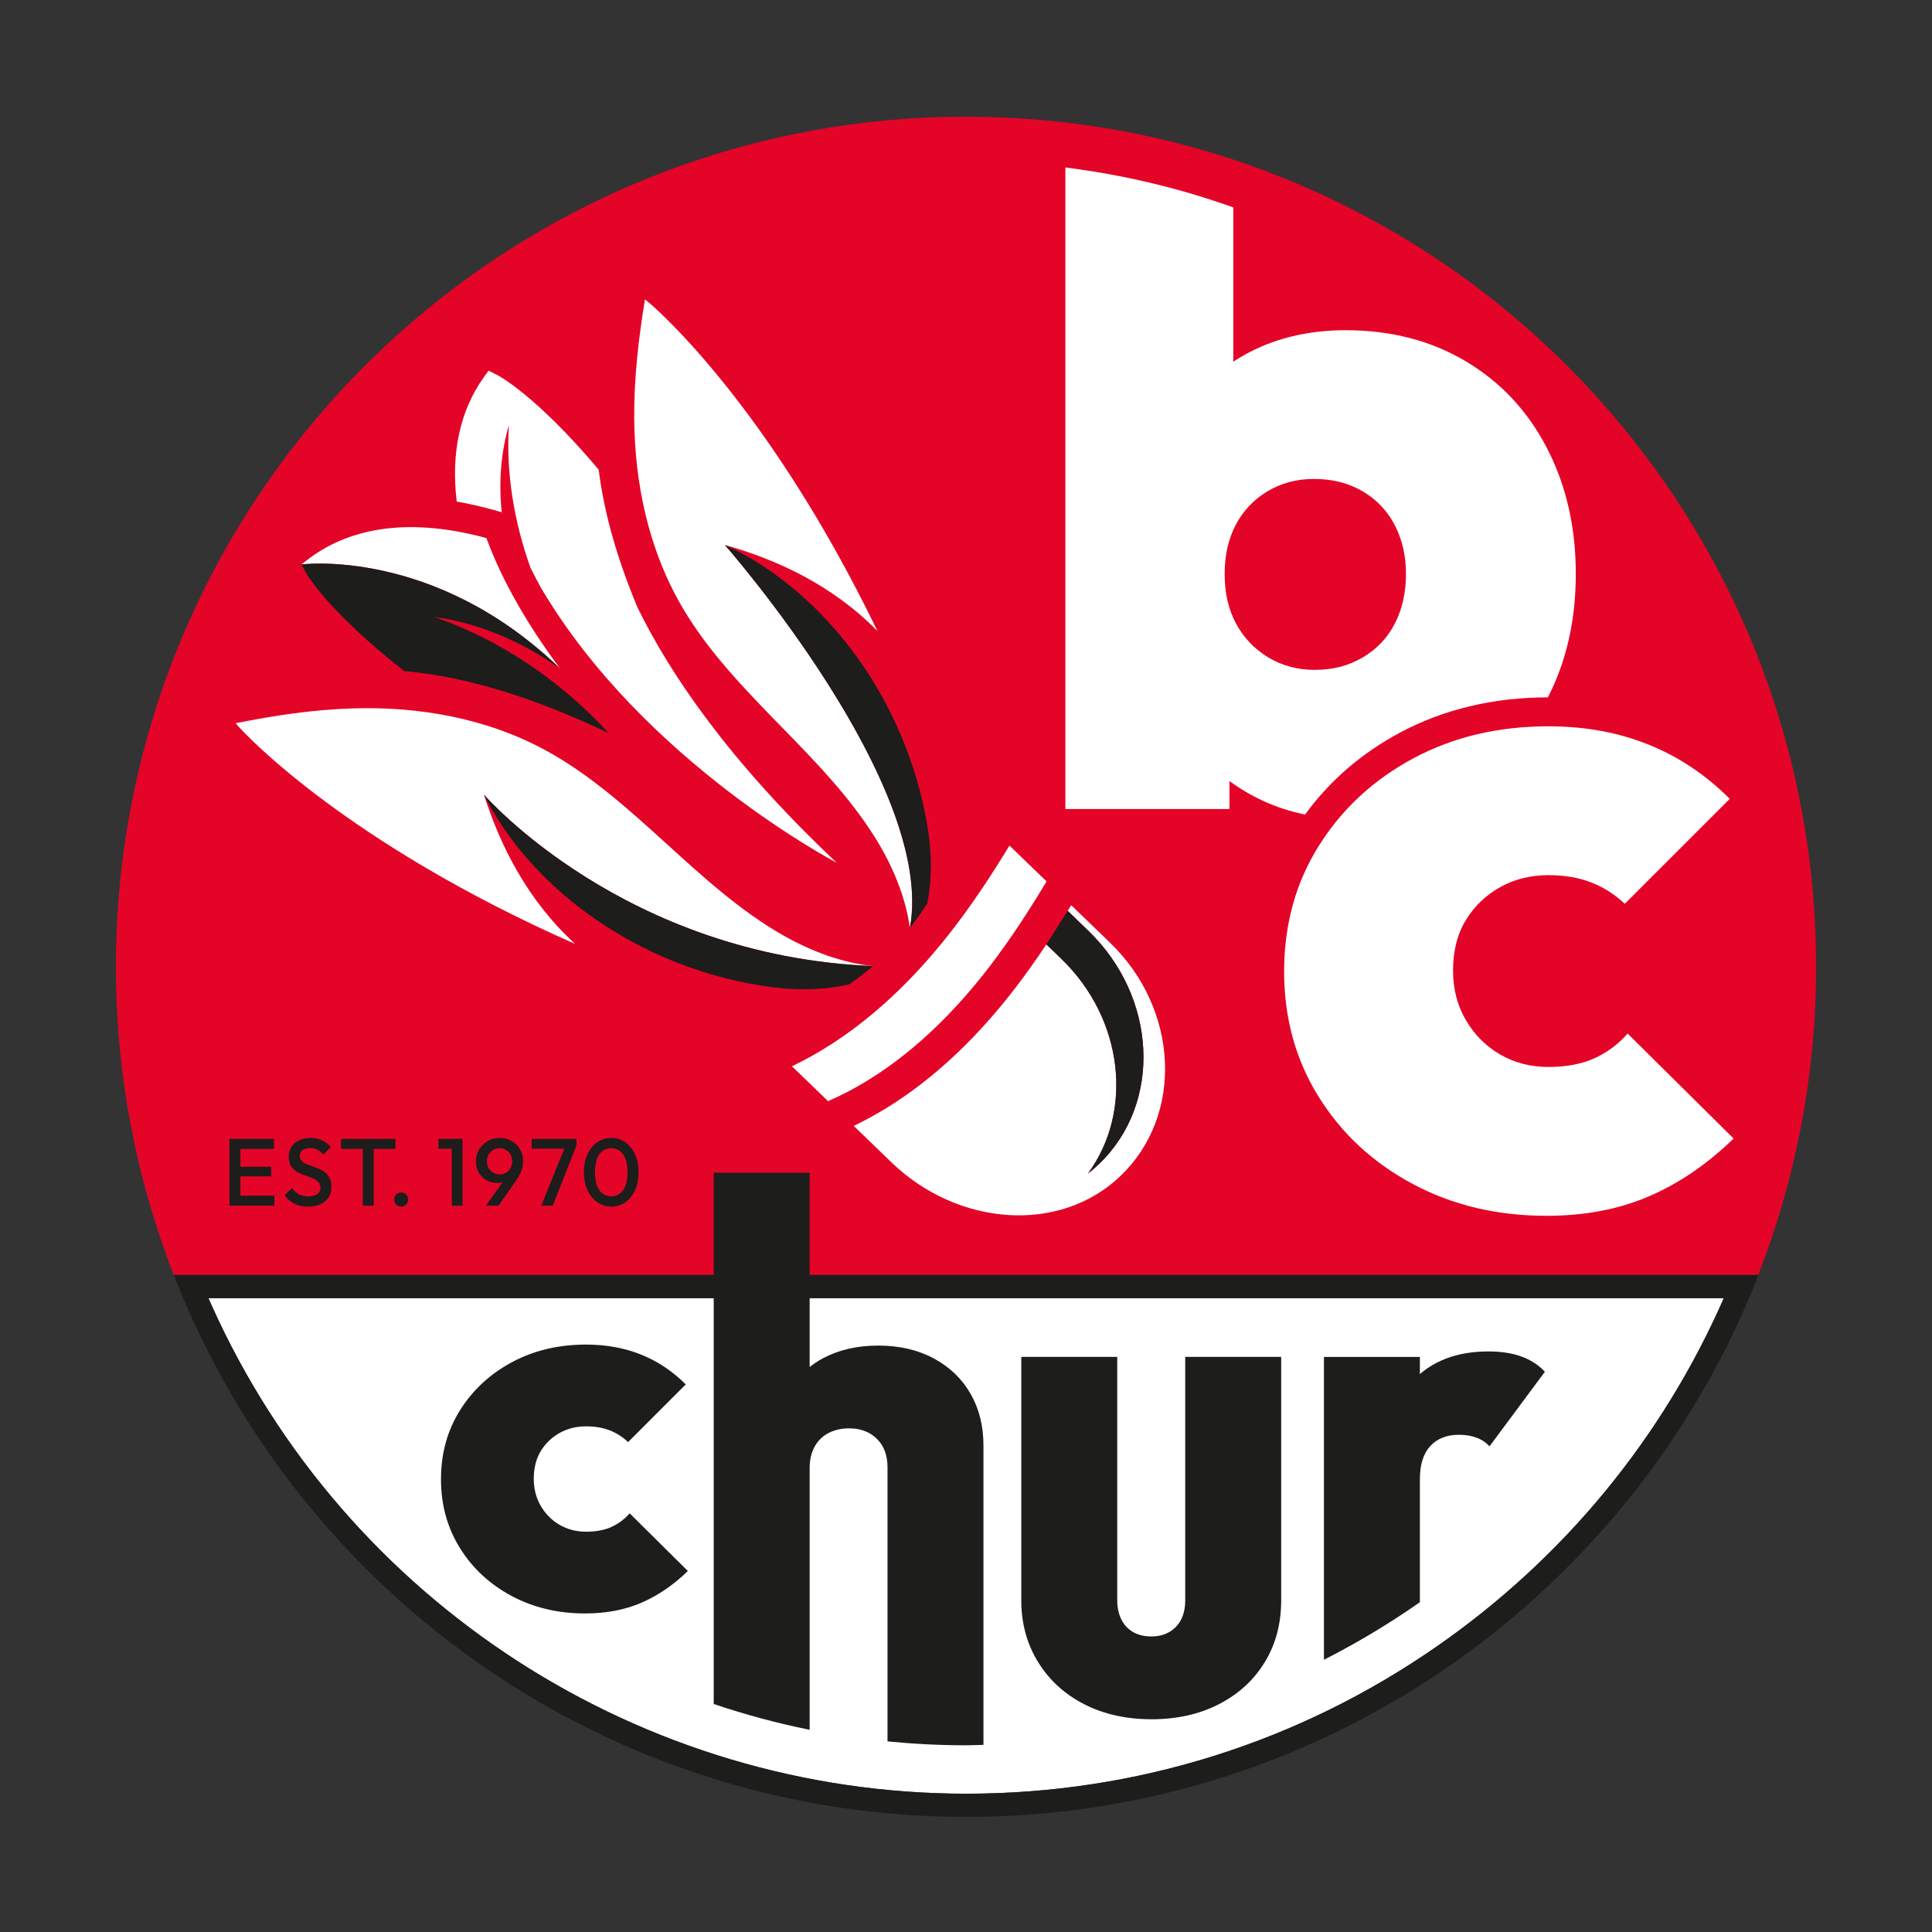
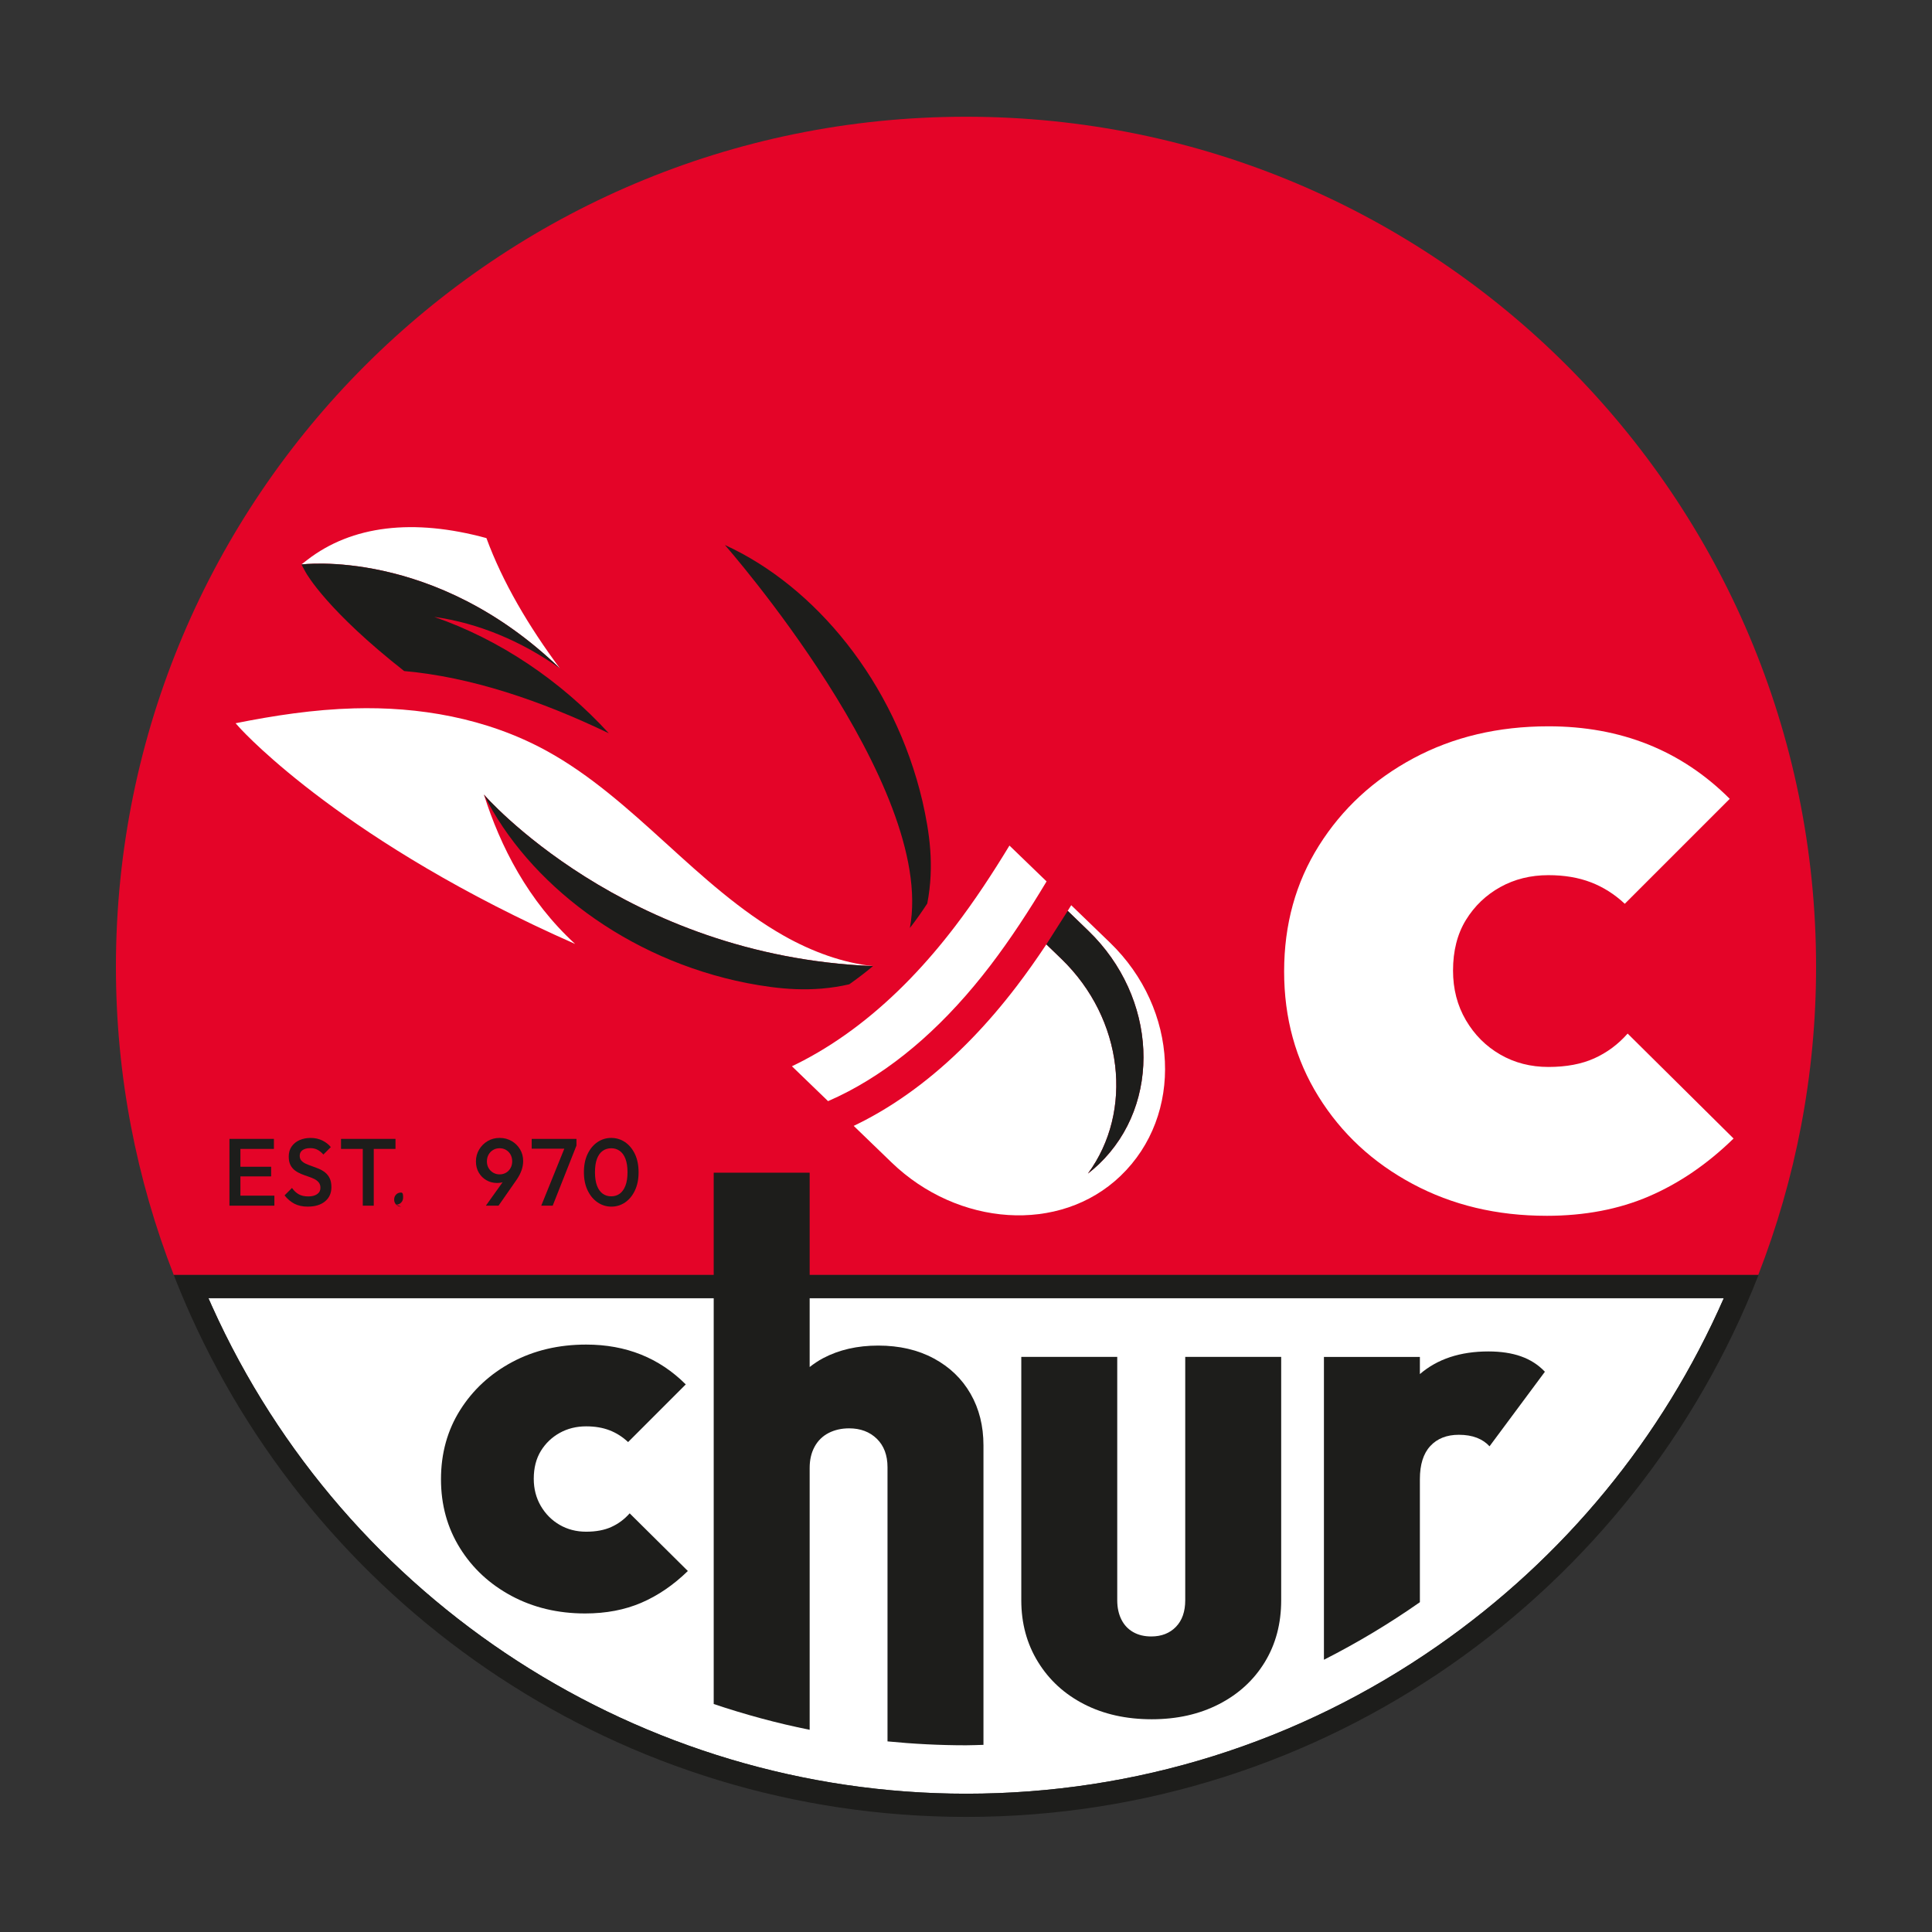
<svg xmlns="http://www.w3.org/2000/svg" version="1.1" viewBox="0 0 141.732 141.732">
  <rect x="0" y="0" width="141.732" height="141.732" fill="#333333" stroke="none" />
  <defs>
    <style>
      .st0 {
        fill: #1d1d1b;
      }

      .st1 {
        isolation: isolate;
      }

      .st2 {
        mix-blend-mode: multiply;
      }

      .st3 {
        fill: #fff;
      }

      .st4 {
        fill: #e40428;
      }
    </style>
  </defs>
  <g class="st1">
    <g id="Ebene_1">
      <path class="st3" d="M126.459,95.233c-4.499,10.258-11.71,19.034-20.973,25.493-10.191,7.106-22.156,10.861-34.6,10.861-23.818,0-45.536-14.034-55.329-35.754-.09-.199-.179-.399-.267-.6l111.169-0" />
      <path class="st4" d="M128.985,93.533c2.729-7.011,4.243-14.63,4.243-22.607,0-34.442-27.92-62.362-62.362-62.362S8.504,36.484,8.504,70.926c0,7.977,1.514,15.595,4.243,22.607h116.238Z" />
      <path class="st0" d="M44.848,112.02c-.513.231-1.128.346-1.846.346-.718,0-1.365-.166-1.941-.499-.577-.333-1.038-.795-1.385-1.385-.345-.59-.519-1.256-.519-2,0-.794.174-1.474.519-2.038.346-.563.807-1.005,1.385-1.326.576-.32,1.223-.481,1.941-.481.64,0,1.211.096,1.711.288.499.192.955.481,1.365.866l4.23-4.23c-.974-.973-2.071-1.704-3.287-2.191-1.218-.487-2.557-.731-4.019-.731-2.025,0-3.839.43-5.441,1.288-1.602.86-2.871,2.032-3.807,3.518-.936,1.487-1.403,3.18-1.403,5.076,0,1.872.462,3.55,1.385,5.037s2.185,2.659,3.787,3.518c1.602.858,3.403,1.288,5.402,1.288,1.539,0,2.916-.264,4.133-.789s2.352-1.301,3.403-2.326l-4.268-4.23c-.385.437-.834.77-1.346 1Z" />
      <path class="st0" d="M68.507,99.658c-1.166-.63-2.528-.946-4.082-.946-1.528,0-2.876.308-4.042.925-.356.188-.679.41-.986.648v-14.254h-7.039v38.976c2.288.768,4.634,1.409,7.039,1.891v-19.217c0-.589.121-1.106.362-1.549.241-.442.583-.777,1.025-1.006.443-.227.946-.342,1.508-.342.831,0,1.508.255,2.032.764.522.51.784,1.207.784,2.092v20.109c1.894.186,3.814.286,5.758.286.43,0,.853-.023,1.281-.032v-21.971c0-1.421-.315-2.681-.945-3.781-.63-1.1-1.528-1.964-2.695-2.594Z" />
      <path class="st0" d="M86.949,117.396c0,.832-.229,1.483-.684,1.951-.456.469-1.06.704-1.81.704-.51,0-.953-.107-1.328-.322-.375-.214-.664-.522-.864-.925-.201-.403-.302-.871-.302-1.408v-17.854h-7.039v17.854c0,1.69.409,3.198,1.227,4.525.817,1.328,1.943,2.361,3.378,3.097,1.435.737,3.09,1.107,4.968,1.107,1.85,0,3.492-.369,4.928-1.107,1.434-.736,2.554-1.763,3.358-3.077s1.207-2.829,1.207-4.546v-17.854h-7.039v17.854Z" />
      <path class="st0" d="M126.459,95.233c-4.499,10.258-11.71,19.034-20.973,25.493-10.191,7.106-22.156,10.861-34.6,10.861-23.818,0-45.536-14.034-55.329-35.754-.09-.199-.179-.399-.267-.6l111.169-0M129.005,93.533l-116.257 0c.394,1.013.814,2.013,1.259,3,9.771,21.671,31.564,36.756,56.879,36.756,26.441,0,49.047-16.526,58.119-39.756h0Z" />
      <g>
        <g>
          <path class="st3" d="M66.804,71.768c-2.466,2.553-5.089,4.568-7.835,6.015-.289.152-.58.297-.873.438l2.65,2.559c.508-.222,1.012-.461,1.508-.723,3.723-1.96,7.224-5.069,10.407-9.239,1.487-1.949,2.84-4.031,4.116-6.157l-2.723-2.63c-1.238,2.039-2.551,4.042-4,5.939-1.049,1.374-2.133,2.641-3.25,3.797Z" />
          <path class="st3" d="M79.847,68.287c5.048,4.875,5.434,12.652.767,17.119-.257.246-.527.473-.804.687,3.355-4.562,2.619-11.34-1.948-15.75l-1.101-1.063c-.695,1.045-1.416,2.071-2.176,3.066-1.049,1.374-2.133,2.641-3.249,3.796-2.467,2.554-5.09,4.569-7.836,6.016-.289.152-.58.297-.872.437l2.775,2.68c4.86,4.693,12.338,5.262,16.794.997,4.668-4.468,4.281-12.245-.767-17.119l-2.845-2.747c-.084.138-.172.275-.256.413l1.519,1.467Z" />
-           <path class="st3" d="M38.909,41.631c.251.506.514,1.016.801,1.532,7.544,12.754,21.674,20.131,21.674,20.131-7.919-7.467-12.251-13.876-14.622-18.744-1.417-3.387-2.431-6.78-2.844-10.1-4.596-5.445-7.305-6.874-7.518-6.98l-.559-.28-.318.441c-1.779,2.473-2.446,5.581-2.019,9.164.797.14,1.611.318,2.443.545l.859.234c-.229-2.197-.062-4.372.526-6.376-.213,3.422.35,6.996,1.577,10.432Z" />
        </g>
        <path class="st0" d="M79.81,86.093c.276-.214.547-.441.804-.687,4.668-4.468,4.281-12.245-.767-17.119l-1.519-1.467-1.567,2.46,1.101,1.063c4.567,4.411,5.304,11.189,1.948,15.75Z" />
        <g>
          <path class="st3" d="M48.819,61.831c-2.737-2.489-5.527-5-8.731-6.754-4.442-2.43-9.421-3.243-14.119-3.111-2.966.083-5.846.523-8.686,1.091l.277.309c.425.472,7.831,8.475,24.633,15.883-3.462-3.171-5.485-7.156-6.693-10.96,0,0,10.228,11.841,28.548,12.582-2.209-.225-4.482-1.058-6.539-2.221-3.183-1.802-5.953-4.33-8.689-6.82Z" />
          <path class="st0" d="M35.5,58.29c3.245,6.497,10.464,12.082,19.287,13.827,2.299.439,4.767.724,7.514.092.59-.416,1.173-.855,1.746-1.337-18.32-.741-28.548-12.582-28.548-12.582Z" />
-           <path class="st3" d="M47.633,22.226l-.318-.267c-.469,2.858-.808,5.751-.788,8.718.031,4.7,1.017,9.648,3.602,14.002,1.863,3.142,4.471,5.842,7.054,8.491,2.583,2.649,5.207,5.327,7.119,8.446,1.234,2.015,2.146,4.257,2.448,6.458,1.958-10.443-13.57-28.092-13.57-28.092,3.844,1.075,7.896,2.957,11.187,6.306-7.99-16.533-16.247-23.655-16.733-24.063Z" />
          <path class="st0" d="M66.75,68.074c.461-.589.88-1.188,1.275-1.793.535-2.767.165-5.224-.354-7.506-2.052-8.756-7.886-15.776-14.492-18.793,0,0,15.528,17.649,13.57,28.092Z" />
        </g>
        <g>
          <path class="st3" d="M41.081,49.042c-2.306-3.109-4.204-6.324-5.397-9.567-5.358-1.462-9.872-.93-13.144,1.601l-.429.332s9.742-1.279,18.97,7.633Z" />
          <path class="st0" d="M22.112,41.409l.298.549c.115.209,1.637,2.867,7.239,7.27,4.893.436,9.992,2.153,15.014,4.565-3.527-3.858-8.016-6.883-12.806-8.536,3.216.443,6.43,1.788,9.225,3.786-9.227-8.913-18.97-7.633-18.97-7.633Z" />
        </g>
      </g>
      <g class="st2">
        <path class="st0" d="M16.832,88.449v-4.9h.805v4.9h-.805ZM17.384,84.284v-.735h2.709v.735h-2.709ZM17.384,86.3v-.707h2.506v.707h-2.506ZM17.384,88.449v-.735h2.744v.735h-2.744Z" />
        <path class="st0" d="M22.59,88.519c-.387,0-.716-.069-.987-.21-.271-.14-.514-.345-.728-.615l.546-.546c.135.195.296.349.483.458s.425.164.714.164c.271,0,.487-.056.647-.168.161-.111.242-.266.242-.462,0-.163-.042-.296-.126-.398s-.195-.188-.333-.256-.29-.128-.455-.182-.331-.114-.497-.183c-.166-.067-.317-.152-.455-.255-.138-.103-.249-.235-.333-.399-.084-.163-.126-.371-.126-.623,0-.289.071-.535.213-.738.142-.203.334-.358.577-.466s.514-.161.812-.161c.322,0,.61.063.865.189s.461.287.62.483l-.546.546c-.14-.159-.286-.276-.438-.354-.151-.077-.325-.116-.521-.116-.243,0-.433.05-.57.147s-.207.235-.207.413c0,.149.042.27.126.36s.195.168.333.231c.138.062.29.122.455.178.166.057.332.119.497.189s.317.16.455.27c.137.109.249.251.333.424.084.172.126.39.126.65,0,.438-.155.786-.466,1.043-.31.257-.729.385-1.256.385Z" />
        <path class="st0" d="M25.017,84.284v-.735h3.997v.735h-3.997ZM26.613,88.449v-4.76h.805v4.76h-.805Z" />
-         <path class="st0" d="M29.427,88.519c-.149,0-.272-.05-.368-.15-.096-.1-.144-.223-.144-.367,0-.149.048-.273.144-.371s.218-.146.368-.146c.149,0,.271.049.367.146s.144.222.144.371c0,.145-.048.268-.144.367-.096.101-.218.15-.367.15Z" />
-         <path class="st0" d="M32.164,84.27v-.721h1.701v.721h-1.701ZM33.144,88.449v-4.9h.791v4.9h-.791Z" />
+         <path class="st0" d="M29.427,88.519c-.149,0-.272-.05-.368-.15-.096-.1-.144-.223-.144-.367,0-.149.048-.273.144-.371s.218-.146.368-.146s.144.222.144.371c0,.145-.048.268-.144.367-.096.101-.218.15-.367.15Z" />
        <path class="st0" d="M35.643,88.449l1.435-2.009.287-.176c-.047.104-.106.194-.179.273s-.167.14-.283.182c-.117.042-.266.063-.448.063-.28,0-.537-.066-.77-.2-.233-.133-.42-.318-.56-.556-.14-.238-.21-.514-.21-.826,0-.317.078-.606.234-.868s.365-.469.626-.623c.262-.154.553-.231.875-.231.327,0,.621.076.882.228.261.152.468.355.619.609.152.255.228.54.228.857,0,.448-.156.9-.469,1.358l-1.337,1.918h-.931ZM36.651,86.153c.178,0,.336-.042.476-.126.14-.084.25-.198.329-.344.079-.145.119-.306.119-.482,0-.187-.04-.353-.119-.497-.08-.145-.189-.259-.329-.343-.14-.084-.298-.126-.476-.126-.177,0-.336.042-.476.126-.14.084-.251.198-.333.343-.082.145-.123.311-.123.497,0,.182.041.344.123.486.082.143.193.256.336.34.142.084.3.126.472.126Z" />
        <path class="st0" d="M39.006,84.27v-.721h3.283v.49l-.343.23h-2.94ZM39.706,88.449l1.785-4.41h.798l-1.743,4.41h-.84Z" />
        <path class="st0" d="M44.852,88.519c-.369,0-.706-.104-1.012-.312-.306-.207-.549-.5-.731-.878s-.273-.823-.273-1.337.09-.958.27-1.334c.18-.375.421-.666.724-.871.304-.205.64-.309,1.008-.309.373,0,.711.104,1.015.309.303.205.544.496.724.871.18.376.27.823.27,1.341,0,.514-.09.959-.27,1.337s-.42.67-.721.875c-.301.205-.636.308-1.004.308ZM44.837,87.763c.243,0,.453-.065.63-.195.177-.131.316-.327.417-.589.101-.261.15-.59.15-.986,0-.393-.05-.719-.15-.98-.101-.261-.24-.456-.42-.584-.18-.129-.389-.192-.626-.192-.238,0-.447.063-.626.192-.18.128-.318.321-.417.581-.098.259-.147.587-.147.983s.049.726.147.986c.098.262.237.458.417.589.18.13.388.195.626.195Z" />
      </g>
-       <path class="st3" d="M95.741,59.753c1.805-2.477,4.135-4.493,6.945-6,3.204-1.717,6.86-2.59,10.867-2.596,1.362-2.65,2.048-5.666,2.048-9.054,0-3.425-.704-6.499-2.111-9.221-1.408-2.721-3.391-4.845-5.948-6.37-2.558-1.524-5.502-2.288-8.833-2.288-2.207,0-4.235.387-6.089,1.162-.773.323-1.481.714-2.147,1.147v-11.317c-3.927-1.407-8.051-2.394-12.317-2.928v47.061h12.036v-2.052c.751.552,1.569,1.04,2.464,1.454.988.457,2.019.786,3.086,1.003ZM90.685,45.763c-.563-1.032-.845-2.252-.845-3.66,0-1.36.27-2.557.81-3.59.539-1.032,1.312-1.853,2.322-2.463,1.009-.609,2.147-.915,3.414-.915,1.36,0,2.557.306,3.59.915,1.031.61,1.818,1.443,2.358,2.499.538,1.056.809,2.242.809,3.555,0,1.361-.271,2.569-.809,3.625-.54,1.056-1.327,1.89-2.358,2.499-1.033.611-2.206.915-3.52.915-1.267,0-2.405-.304-3.414-.915-1.01-.609-1.795-1.431-2.357-2.463Z" />
      <path class="st0" d="M111.584,99.504c-.683-.242-1.482-.362-2.393-.362-2.071,0-3.745.557-5.028,1.661v-1.259h-7.039v22.216c2.452-1.245,4.803-2.656,7.039-4.222v-9.024c0-1.072.254-1.883.764-2.433s1.207-.825,2.092-.825c.51,0,.952.075,1.328.221.375.148.683.356.925.624l4.062-5.47c-.483-.51-1.066-.885-1.75-1.126Z" />
      <path class="st3" d="M113.455,89.191c-3.64,0-6.919-.781-9.835-2.345-2.917-1.562-5.215-3.698-6.895-6.405-1.681-2.705-2.521-5.763-2.521-9.17,0-3.453.852-6.532,2.556-9.239,1.702-2.706,4.013-4.841,6.93-6.405,2.916-1.563,6.218-2.345,9.905-2.345,2.659,0,5.098.444,7.314,1.33,2.216.887,4.211,2.217,5.985,3.99l-7.7,7.7c-.747-.7-1.575-1.225-2.485-1.575-.909-.35-1.948-.525-3.114-.525-1.308,0-2.485.292-3.535.875-1.05.584-1.891,1.389-2.521,2.415-.63,1.027-.944,2.264-.944,3.71,0,1.354.314,2.566.944,3.64.63,1.074,1.471,1.914,2.521,2.52,1.05.607,2.228.91,3.535.91,1.306,0,2.426-.21,3.359-.63s1.75-1.025,2.45-1.819l7.771,7.699c-1.914,1.867-3.979,3.279-6.195,4.235-2.217.956-4.726,1.435-7.525,1.435Z" />
    </g>
  </g>
</svg>